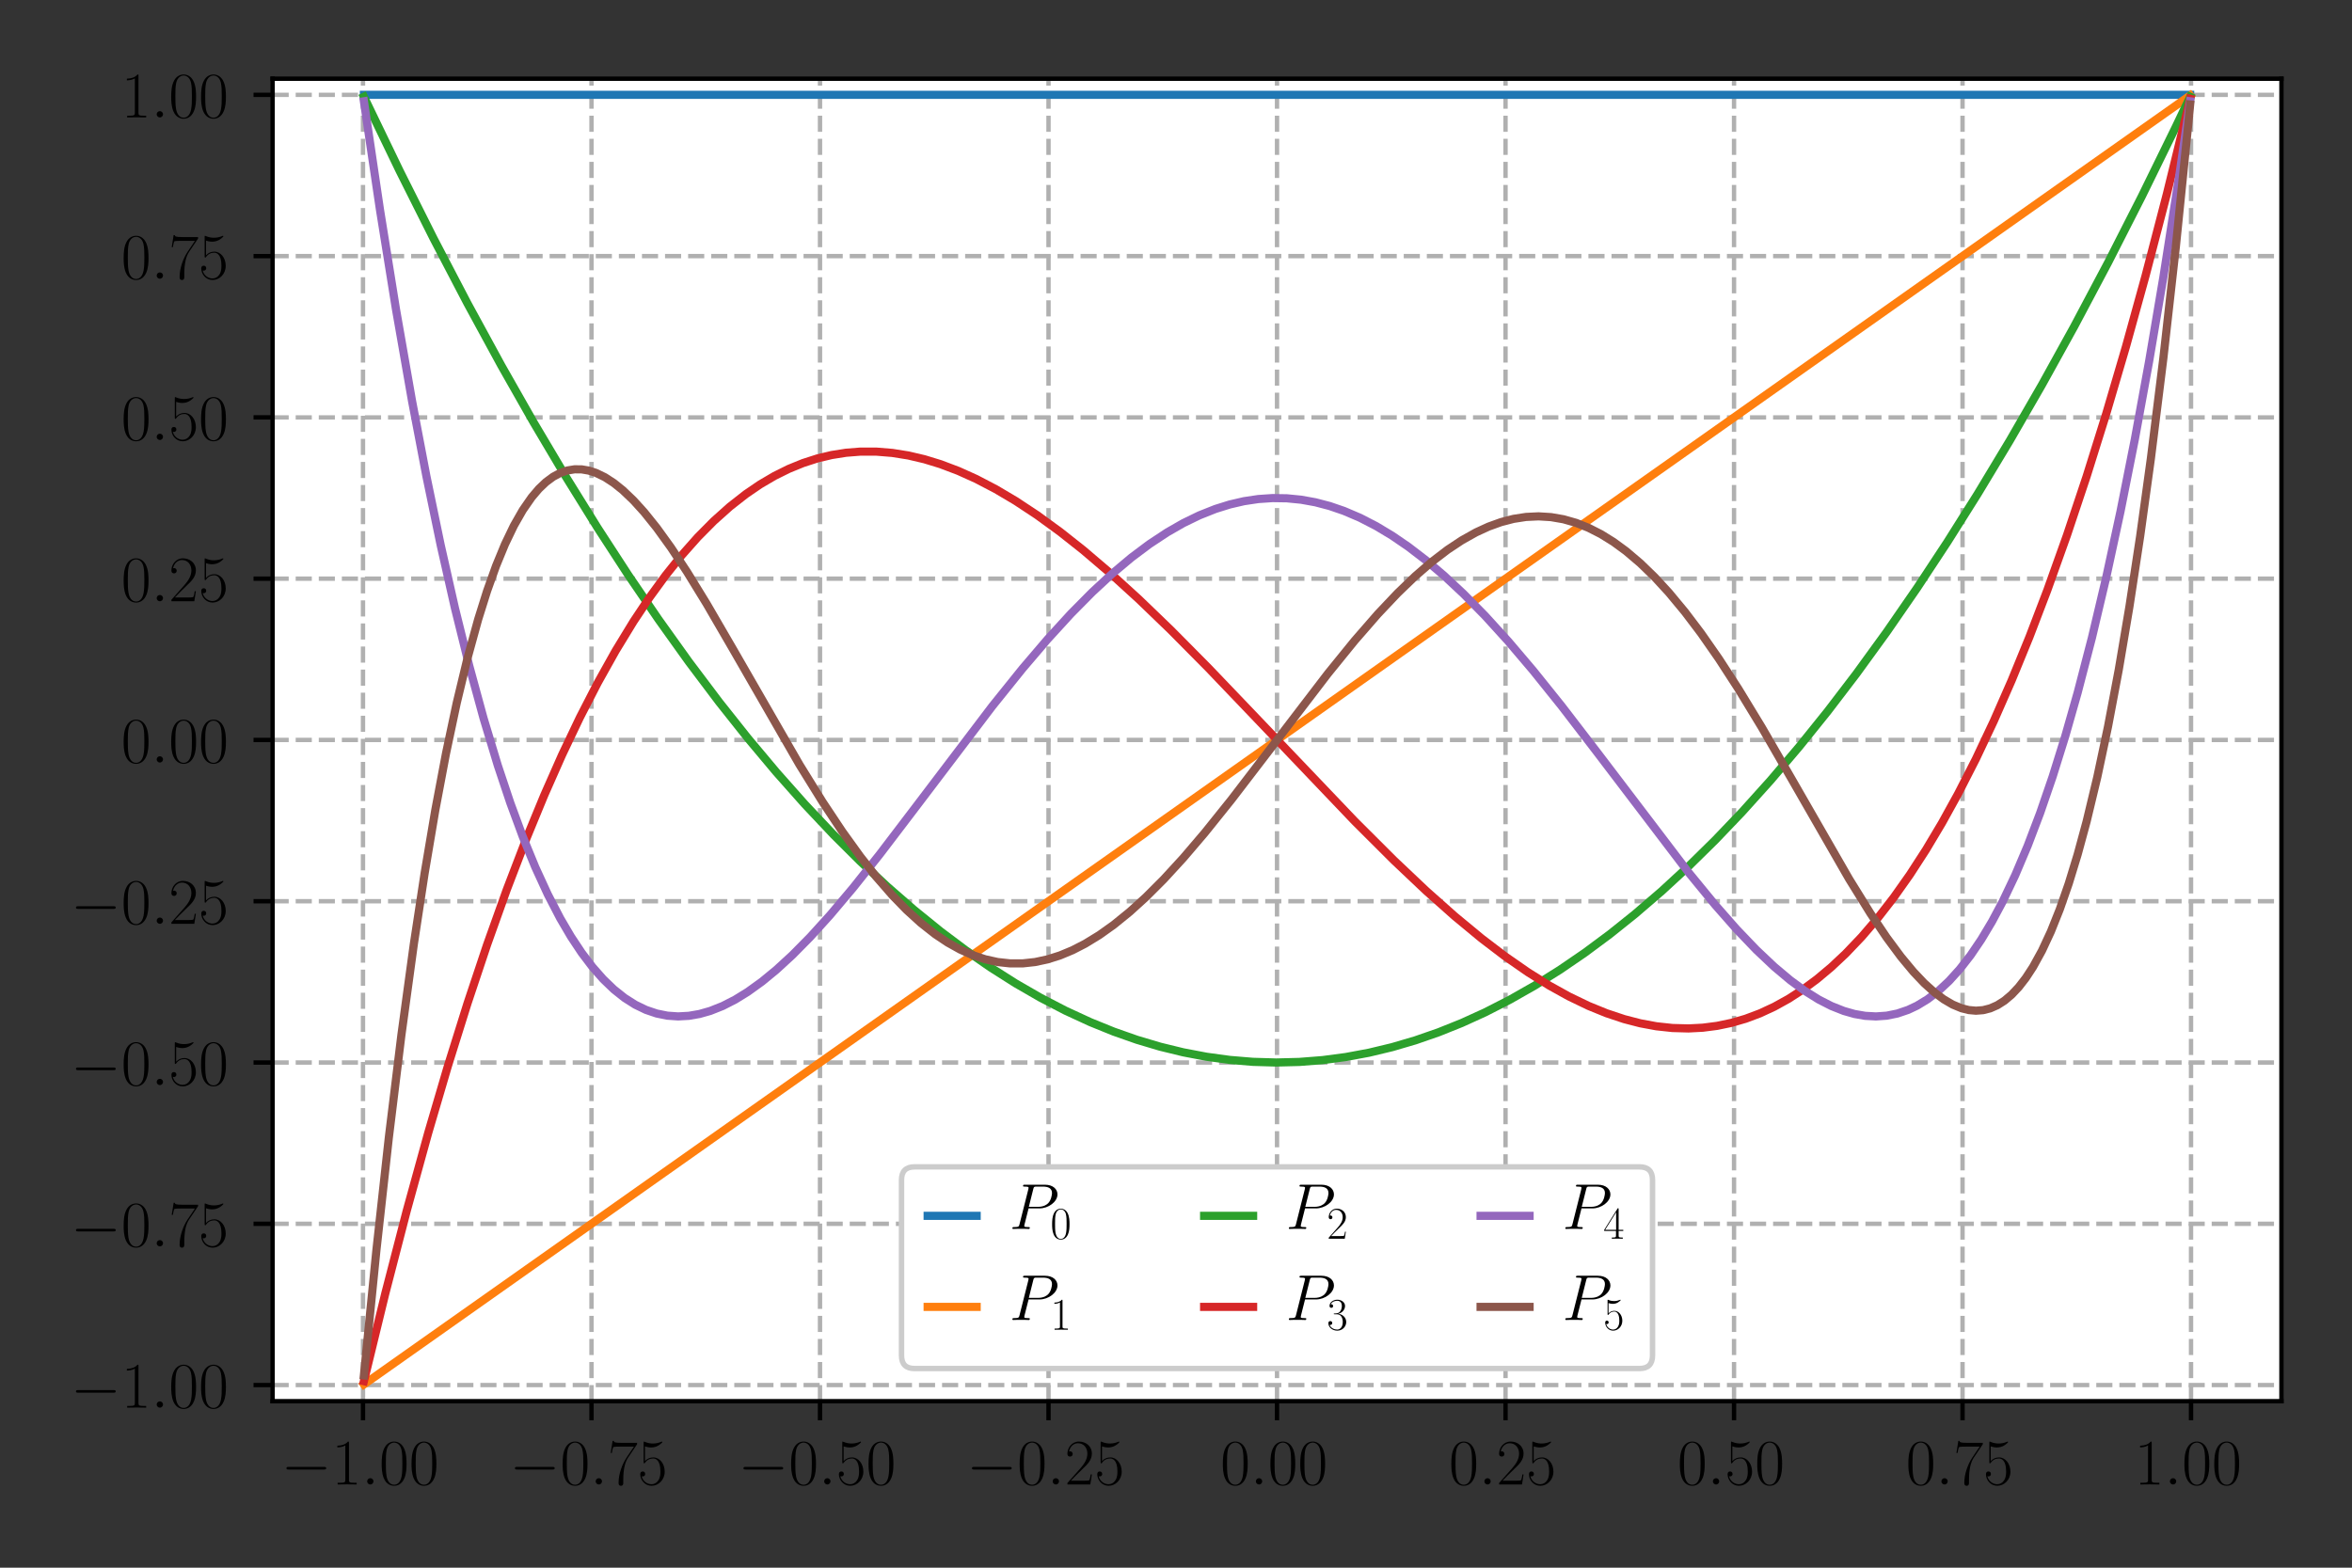
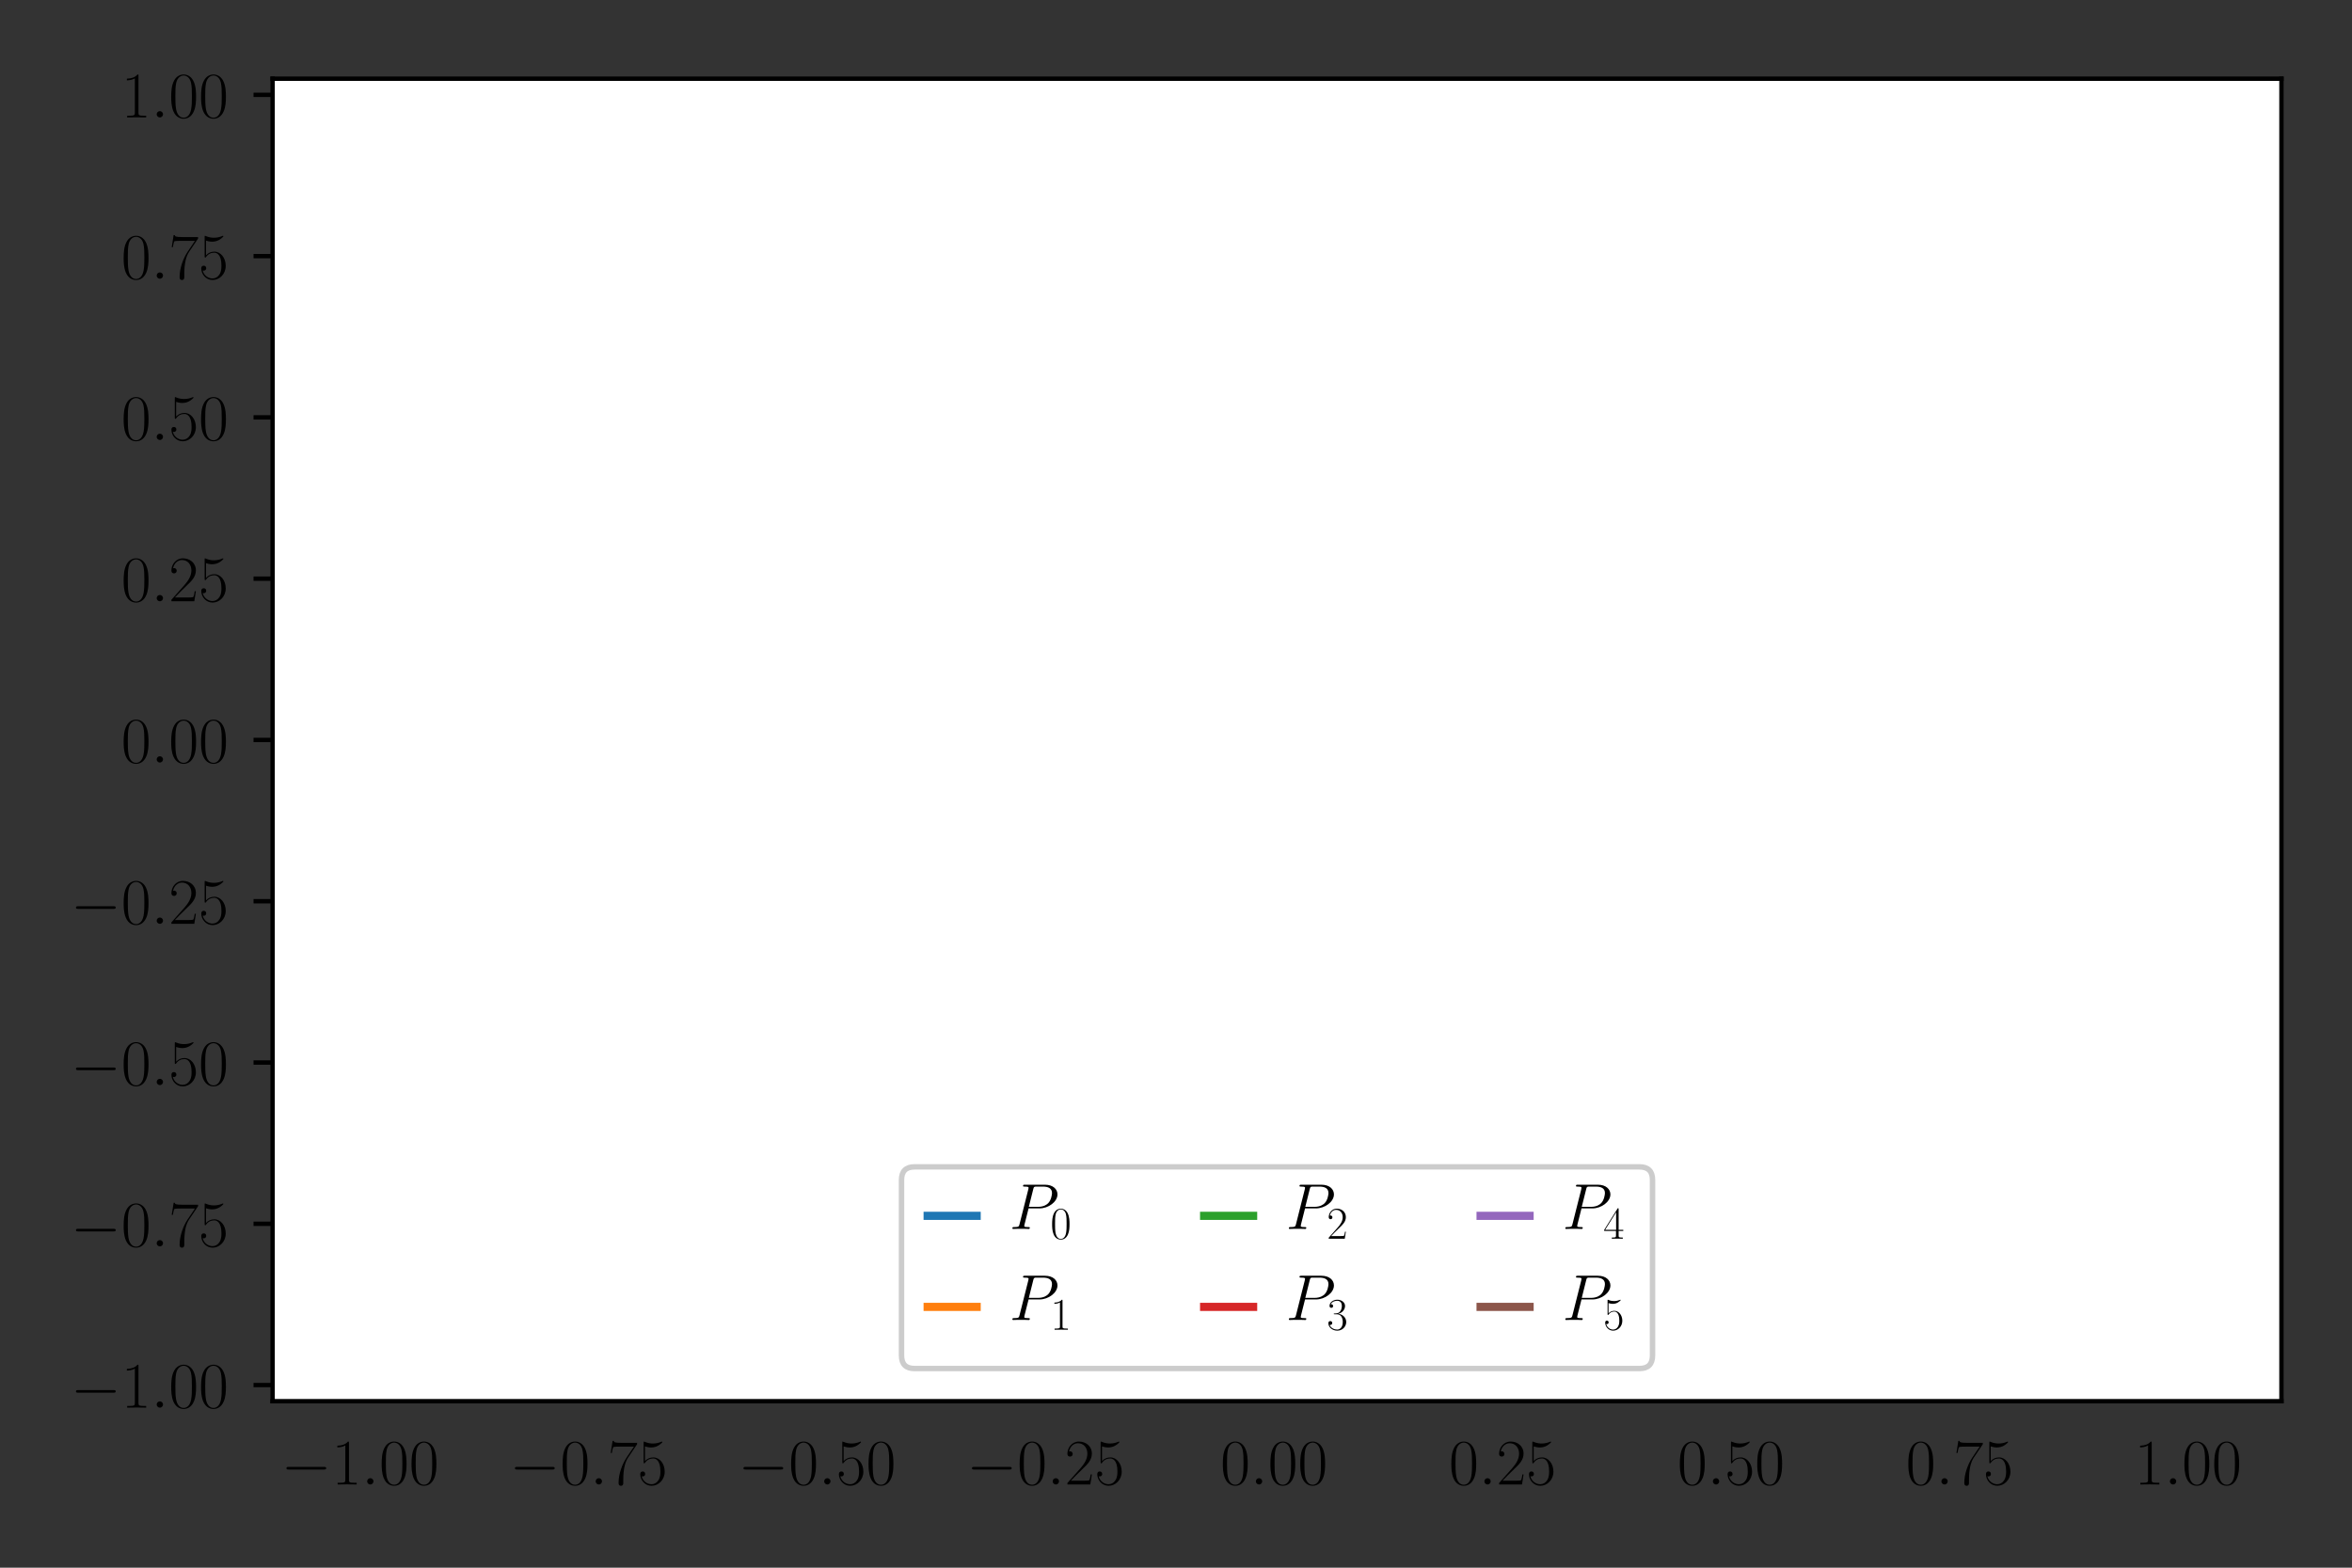
<svg xmlns="http://www.w3.org/2000/svg" xmlns:xlink="http://www.w3.org/1999/xlink" height="384" viewBox="0 0 432 288" width="576">
  <rect x="0" y="0" width="432" height="288" fill="#333333" stroke="none" />
  <defs>
    <style>*{stroke-linecap:butt;stroke-linejoin:round}</style>
  </defs>
  <g id="figure_1">
    <path d="M0 288h432V0H0z" style="fill:none" id="patch_1" />
    <g id="axes_1">
      <path d="M50.07 257.413h368.97V14.46H50.07z" style="fill:#fff" id="patch_2" />
      <g id="matplotlib.axis_1">
        <g id="xtick_1">
          <path clip-path="url(#p4cd8dec99e)" d="M66.673 257.413V14.46" style="fill:none;stroke:#b0b0b0;stroke-dasharray:2.96,1.28;stroke-dashoffset:0;stroke-width:.8" id="line2d_1" />
          <g id="line2d_2">
            <defs>
-               <path d="M0 0v3.5" id="me0960cf77a" style="stroke:#000;stroke-width:.8" />
-             </defs>
+               </defs>
            <use style="stroke:#000;stroke-width:.8" x="66.673" xlink:href="#me0960cf77a" y="257.413" />
          </g>
          <g id="text_1">
            <defs>
              <path d="M65.906 23c1.688 0 3.5 0 3.5 2s-1.812 2-3.5 2h-54.11c-1.702 0-3.5 0-3.5-2s1.798-2 3.5-2z" id="CMSY10-0" />
              <path d="M26.594 63.797c0 2.094-.094 2.203-1.5 2.203-3.89-4.64-9.797-6.11-15.39-6.313-.298 0-.798 0-.907-.187-.094-.203-.094-.406-.094-2.5C11.797 57 17 57.594 21 59.984V7.297c0-3.5-.203-4.703-8.797-4.703h-3V0C14 .094 19 .188 23.797.188c4.797 0 9.797-.094 14.61-.188v2.594h-3c-8.61 0-8.813 1.094-8.813 4.703z" id="CMR17-49" />
              <path d="M18.406 4.797c0 2.89-2.406 4.89-4.812 4.89-2.89 0-4.89-2.39-4.89-4.796C8.703 2 11.093 0 13.5 0c2.906 0 4.906 2.39 4.906 4.797z" id="CMMI12-58" />
              <path d="M42 31.844c0 6.125-.094 16.578-4.297 24.61C34 63.483 28.093 66 22.906 66 18.094 66 12 63.781 8.203 56.562c-4-7.546-4.406-16.89-4.406-24.718 0-5.735.11-14.469 3.203-22.11C11.297-.609 19-2 22.906-2 27.5-2 34.5-.11 38.594 9.438 41.594 16.375 42 24.5 42 31.843zM22.906-.406c-6.406 0-10.203 5.531-11.61 13.156-1.093 5.938-1.093 14.578-1.093 20.203 0 7.734 0 14.156 1.297 20.281 1.906 8.547 7.5 11.157 11.406 11.157 4.094 0 9.39-2.72 11.297-10.954 1.297-5.718 1.39-12.453 1.39-20.484 0-6.531 0-14.578-1.187-20.5-2.11-10.953-8-12.86-11.5-12.86z" id="CMR17-48" />
            </defs>
            <g transform="matrix(.12 0 0 -.12 51.618 272.715)">
              <use transform="scale(.996)" xlink:href="#CMSY10-0" />
              <use transform="matrix(.996 0 0 .996 77.487 0)" xlink:href="#CMR17-49" />
              <use transform="matrix(.996 0 0 .996 123.178 0)" xlink:href="#CMMI12-58" />
              <use transform="matrix(.996 0 0 .996 150.275 0)" xlink:href="#CMR17-48" />
              <use transform="matrix(.996 0 0 .996 195.966 0)" xlink:href="#CMR17-48" />
            </g>
          </g>
        </g>
        <g id="xtick_2">
          <path clip-path="url(#p4cd8dec99e)" d="M108.643 257.413V14.46" style="fill:none;stroke:#b0b0b0;stroke-dasharray:2.96,1.28;stroke-dashoffset:0;stroke-width:.8" id="line2d_3" />
          <use style="stroke:#000;stroke-width:.8" x="108.643" xlink:href="#me0960cf77a" y="257.413" id="line2d_4" />
          <g id="text_2">
            <defs>
              <path d="M45.094 61.797V64h-23.5c-11.688 0-11.89 1.094-12.297 3H7.5L4.594 48.5h1.812c.297 1.906 1 7 2.188 8.89.61.797 8 .797 9.703.797h22L29.203 41.72c-7.406-11.078-12.5-26.047-12.5-39.125 0-1.203 0-4.594 3.594-4.594 3.61 0 3.61 3.39 3.61 4.688V7.28c0 16.375 2.796 27.157 7.39 34.032z" id="CMR17-55" />
              <path d="M11.406 58.594c1-.407 5.094-1.703 9.297-1.703 9.297 0 14.39 5 17.297 7.797 0 .796 0 1.312-.594 1.312-.11 0-.312 0-1.11-.406-3.5-1.5-7.593-2.594-12.593-2.594-3 0-7.5.36-12.406 2.484C10.203 66 10 66 9.907 66c-.5 0-.61-.11-.61-2.094V34.86c0-1.843 0-2.359 1-2.359.5 0 .703.203 1.203.922C14.703 38.047 19.094 40 24.094 40c3.5 0 11-2.266 11-19.797 0-3.219 0-9.015-3-13.61-2.5-4.109-6.39-6.202-10.688-6.202-6.61 0-13.312 4.593-15.11 12.296.407-.093 1.204-.296 1.61-.296 1.297 0 3.797.703 3.797 3.796 0 2.704-1.906 3.813-3.797 3.813-2.312 0-3.812-1.406-3.812-4.203C4.094 7.094 11-2 21.594-2c10.312 0 20.11 8.89 20.11 21.797 0 12.297-7.798 21.797-17.5 21.797-5.11 0-9.407-1.907-12.798-5.594z" id="CMR17-53" />
            </defs>
            <g transform="matrix(.12 0 0 -.12 93.589 272.715)">
              <use transform="scale(.996)" xlink:href="#CMSY10-0" />
              <use transform="matrix(.996 0 0 .996 77.487 0)" xlink:href="#CMR17-48" />
              <use transform="matrix(.996 0 0 .996 123.178 0)" xlink:href="#CMMI12-58" />
              <use transform="matrix(.996 0 0 .996 150.275 0)" xlink:href="#CMR17-55" />
              <use transform="matrix(.996 0 0 .996 195.966 0)" xlink:href="#CMR17-53" />
            </g>
          </g>
        </g>
        <g id="xtick_3">
          <path clip-path="url(#p4cd8dec99e)" d="M150.614 257.413V14.46" style="fill:none;stroke:#b0b0b0;stroke-dasharray:2.96,1.28;stroke-dashoffset:0;stroke-width:.8" id="line2d_5" />
          <use style="stroke:#000;stroke-width:.8" x="150.614" xlink:href="#me0960cf77a" y="257.413" id="line2d_6" />
          <g transform="matrix(.12 0 0 -.12 135.559 272.715)" id="text_3">
            <use transform="scale(.996)" xlink:href="#CMSY10-0" />
            <use transform="matrix(.996 0 0 .996 77.487 0)" xlink:href="#CMR17-48" />
            <use transform="matrix(.996 0 0 .996 123.178 0)" xlink:href="#CMMI12-58" />
            <use transform="matrix(.996 0 0 .996 150.275 0)" xlink:href="#CMR17-53" />
            <use transform="matrix(.996 0 0 .996 195.966 0)" xlink:href="#CMR17-48" />
          </g>
        </g>
        <g id="xtick_4">
          <path clip-path="url(#p4cd8dec99e)" d="M192.584 257.413V14.46" style="fill:none;stroke:#b0b0b0;stroke-dasharray:2.96,1.28;stroke-dashoffset:0;stroke-width:.8" id="line2d_7" />
          <use style="stroke:#000;stroke-width:.8" x="192.584" xlink:href="#me0960cf77a" y="257.413" id="line2d_8" />
          <g id="text_4">
            <defs>
              <path d="M41.703 15.469h-1.797c-1-7.078-1.812-8.281-2.203-8.875-.5-.797-7.703-.797-9.11-.797H9.407C13 9.687 20 16.766 28.5 24.937 34.594 30.72 41.703 37.5 41.703 47.392 41.703 59.188 32.297 66 21.797 66c-11 0-17.703-9.703-17.703-18.703 0-3.906 2.906-4.406 4.11-4.406 1 0 4 .593 4 4.093 0 3.11-2.61 4.016-4 4.016-.61 0-1.204-.11-1.61-.313 1.906 8.5 7.703 12.704 13.812 12.704 8.688 0 14.39-6.891 14.39-16 0-8.688-5.093-16.172-10.796-22.657L4.094 2.297V0h35.203z" id="CMR17-50" />
            </defs>
            <g transform="matrix(.12 0 0 -.12 177.53 272.715)">
              <use transform="scale(.996)" xlink:href="#CMSY10-0" />
              <use transform="matrix(.996 0 0 .996 77.487 0)" xlink:href="#CMR17-48" />
              <use transform="matrix(.996 0 0 .996 123.178 0)" xlink:href="#CMMI12-58" />
              <use transform="matrix(.996 0 0 .996 150.275 0)" xlink:href="#CMR17-50" />
              <use transform="matrix(.996 0 0 .996 195.966 0)" xlink:href="#CMR17-53" />
            </g>
          </g>
        </g>
        <g id="xtick_5">
          <path clip-path="url(#p4cd8dec99e)" d="M234.555 257.413V14.46" style="fill:none;stroke:#b0b0b0;stroke-dasharray:2.96,1.28;stroke-dashoffset:0;stroke-width:.8" id="line2d_9" />
          <use style="stroke:#000;stroke-width:.8" x="234.555" xlink:href="#me0960cf77a" y="257.413" id="line2d_10" />
          <g transform="matrix(.12 0 0 -.12 224.15 272.715)" id="text_5">
            <use transform="scale(.996)" xlink:href="#CMR17-48" />
            <use transform="matrix(.996 0 0 .996 45.69 0)" xlink:href="#CMMI12-58" />
            <use transform="matrix(.996 0 0 .996 72.788 0)" xlink:href="#CMR17-48" />
            <use transform="matrix(.996 0 0 .996 118.478 0)" xlink:href="#CMR17-48" />
          </g>
        </g>
        <g id="xtick_6">
          <path clip-path="url(#p4cd8dec99e)" d="M276.525 257.413V14.46" style="fill:none;stroke:#b0b0b0;stroke-dasharray:2.96,1.28;stroke-dashoffset:0;stroke-width:.8" id="line2d_11" />
          <use style="stroke:#000;stroke-width:.8" x="276.525" xlink:href="#me0960cf77a" y="257.413" id="line2d_12" />
          <g transform="matrix(.12 0 0 -.12 266.12 272.715)" id="text_6">
            <use transform="scale(.996)" xlink:href="#CMR17-48" />
            <use transform="matrix(.996 0 0 .996 45.69 0)" xlink:href="#CMMI12-58" />
            <use transform="matrix(.996 0 0 .996 72.788 0)" xlink:href="#CMR17-50" />
            <use transform="matrix(.996 0 0 .996 118.478 0)" xlink:href="#CMR17-53" />
          </g>
        </g>
        <g id="xtick_7">
          <path clip-path="url(#p4cd8dec99e)" d="M318.496 257.413V14.46" style="fill:none;stroke:#b0b0b0;stroke-dasharray:2.96,1.28;stroke-dashoffset:0;stroke-width:.8" id="line2d_13" />
          <use style="stroke:#000;stroke-width:.8" x="318.496" xlink:href="#me0960cf77a" y="257.413" id="line2d_14" />
          <g transform="matrix(.12 0 0 -.12 308.09 272.715)" id="text_7">
            <use transform="scale(.996)" xlink:href="#CMR17-48" />
            <use transform="matrix(.996 0 0 .996 45.69 0)" xlink:href="#CMMI12-58" />
            <use transform="matrix(.996 0 0 .996 72.788 0)" xlink:href="#CMR17-53" />
            <use transform="matrix(.996 0 0 .996 118.478 0)" xlink:href="#CMR17-48" />
          </g>
        </g>
        <g id="xtick_8">
          <path clip-path="url(#p4cd8dec99e)" d="M360.466 257.413V14.46" style="fill:none;stroke:#b0b0b0;stroke-dasharray:2.96,1.28;stroke-dashoffset:0;stroke-width:.8" id="line2d_15" />
          <use style="stroke:#000;stroke-width:.8" x="360.466" xlink:href="#me0960cf77a" y="257.413" id="line2d_16" />
          <g transform="matrix(.12 0 0 -.12 350.06 272.715)" id="text_8">
            <use transform="scale(.996)" xlink:href="#CMR17-48" />
            <use transform="matrix(.996 0 0 .996 45.69 0)" xlink:href="#CMMI12-58" />
            <use transform="matrix(.996 0 0 .996 72.788 0)" xlink:href="#CMR17-55" />
            <use transform="matrix(.996 0 0 .996 118.478 0)" xlink:href="#CMR17-53" />
          </g>
        </g>
        <g id="xtick_9">
          <path clip-path="url(#p4cd8dec99e)" d="M402.436 257.413V14.46" style="fill:none;stroke:#b0b0b0;stroke-dasharray:2.96,1.28;stroke-dashoffset:0;stroke-width:.8" id="line2d_17" />
          <use style="stroke:#000;stroke-width:.8" x="402.436" xlink:href="#me0960cf77a" y="257.413" id="line2d_18" />
          <g transform="matrix(.12 0 0 -.12 392.031 272.715)" id="text_9">
            <use transform="scale(.996)" xlink:href="#CMR17-49" />
            <use transform="matrix(.996 0 0 .996 45.69 0)" xlink:href="#CMMI12-58" />
            <use transform="matrix(.996 0 0 .996 72.788 0)" xlink:href="#CMR17-48" />
            <use transform="matrix(.996 0 0 .996 118.478 0)" xlink:href="#CMR17-48" />
          </g>
        </g>
      </g>
      <g id="matplotlib.axis_2">
        <g id="ytick_1">
          <path clip-path="url(#p4cd8dec99e)" d="M50.07 254.45h368.97" style="fill:none;stroke:#b0b0b0;stroke-dasharray:2.96,1.28;stroke-dashoffset:0;stroke-width:.8" id="line2d_19" />
          <g id="line2d_20">
            <defs>
              <path d="M0 0h-3.5" id="ma3d4b8ffef" style="stroke:#000;stroke-width:.8" />
            </defs>
            <use style="stroke:#000;stroke-width:.8" x="50.069" xlink:href="#ma3d4b8ffef" y="254.45" />
          </g>
          <g transform="matrix(.12 0 0 -.12 12.96 258.601)" id="text_10">
            <use transform="scale(.996)" xlink:href="#CMSY10-0" />
            <use transform="matrix(.996 0 0 .996 77.487 0)" xlink:href="#CMR17-49" />
            <use transform="matrix(.996 0 0 .996 123.178 0)" xlink:href="#CMMI12-58" />
            <use transform="matrix(.996 0 0 .996 150.275 0)" xlink:href="#CMR17-48" />
            <use transform="matrix(.996 0 0 .996 195.966 0)" xlink:href="#CMR17-48" />
          </g>
        </g>
        <g id="ytick_2">
          <path clip-path="url(#p4cd8dec99e)" d="M50.07 224.822h368.97" style="fill:none;stroke:#b0b0b0;stroke-dasharray:2.96,1.28;stroke-dashoffset:0;stroke-width:.8" id="line2d_21" />
          <use style="stroke:#000;stroke-width:.8" x="50.069" xlink:href="#ma3d4b8ffef" y="224.822" id="line2d_22" />
          <g transform="matrix(.12 0 0 -.12 12.96 228.973)" id="text_11">
            <use transform="scale(.996)" xlink:href="#CMSY10-0" />
            <use transform="matrix(.996 0 0 .996 77.487 0)" xlink:href="#CMR17-48" />
            <use transform="matrix(.996 0 0 .996 123.178 0)" xlink:href="#CMMI12-58" />
            <use transform="matrix(.996 0 0 .996 150.275 0)" xlink:href="#CMR17-55" />
            <use transform="matrix(.996 0 0 .996 195.966 0)" xlink:href="#CMR17-53" />
          </g>
        </g>
        <g id="ytick_3">
          <path clip-path="url(#p4cd8dec99e)" d="M50.07 195.193h368.97" style="fill:none;stroke:#b0b0b0;stroke-dasharray:2.96,1.28;stroke-dashoffset:0;stroke-width:.8" id="line2d_23" />
          <use style="stroke:#000;stroke-width:.8" x="50.069" xlink:href="#ma3d4b8ffef" y="195.193" id="line2d_24" />
          <g transform="matrix(.12 0 0 -.12 12.96 199.344)" id="text_12">
            <use transform="scale(.996)" xlink:href="#CMSY10-0" />
            <use transform="matrix(.996 0 0 .996 77.487 0)" xlink:href="#CMR17-48" />
            <use transform="matrix(.996 0 0 .996 123.178 0)" xlink:href="#CMMI12-58" />
            <use transform="matrix(.996 0 0 .996 150.275 0)" xlink:href="#CMR17-53" />
            <use transform="matrix(.996 0 0 .996 195.966 0)" xlink:href="#CMR17-48" />
          </g>
        </g>
        <g id="ytick_4">
          <path clip-path="url(#p4cd8dec99e)" d="M50.07 165.565h368.97" style="fill:none;stroke:#b0b0b0;stroke-dasharray:2.96,1.28;stroke-dashoffset:0;stroke-width:.8" id="line2d_25" />
          <use style="stroke:#000;stroke-width:.8" x="50.069" xlink:href="#ma3d4b8ffef" y="165.565" id="line2d_26" />
          <g transform="matrix(.12 0 0 -.12 12.96 169.716)" id="text_13">
            <use transform="scale(.996)" xlink:href="#CMSY10-0" />
            <use transform="matrix(.996 0 0 .996 77.487 0)" xlink:href="#CMR17-48" />
            <use transform="matrix(.996 0 0 .996 123.178 0)" xlink:href="#CMMI12-58" />
            <use transform="matrix(.996 0 0 .996 150.275 0)" xlink:href="#CMR17-50" />
            <use transform="matrix(.996 0 0 .996 195.966 0)" xlink:href="#CMR17-53" />
          </g>
        </g>
        <g id="ytick_5">
          <path clip-path="url(#p4cd8dec99e)" d="M50.07 135.936h368.97" style="fill:none;stroke:#b0b0b0;stroke-dasharray:2.96,1.28;stroke-dashoffset:0;stroke-width:.8" id="line2d_27" />
          <use style="stroke:#000;stroke-width:.8" x="50.069" xlink:href="#ma3d4b8ffef" y="135.936" id="line2d_28" />
          <g transform="matrix(.12 0 0 -.12 22.258 140.087)" id="text_14">
            <use transform="scale(.996)" xlink:href="#CMR17-48" />
            <use transform="matrix(.996 0 0 .996 45.69 0)" xlink:href="#CMMI12-58" />
            <use transform="matrix(.996 0 0 .996 72.788 0)" xlink:href="#CMR17-48" />
            <use transform="matrix(.996 0 0 .996 118.478 0)" xlink:href="#CMR17-48" />
          </g>
        </g>
        <g id="ytick_6">
          <path clip-path="url(#p4cd8dec99e)" d="M50.07 106.308h368.97" style="fill:none;stroke:#b0b0b0;stroke-dasharray:2.96,1.28;stroke-dashoffset:0;stroke-width:.8" id="line2d_29" />
          <use style="stroke:#000;stroke-width:.8" x="50.069" xlink:href="#ma3d4b8ffef" y="106.308" id="line2d_30" />
          <g transform="matrix(.12 0 0 -.12 22.258 110.459)" id="text_15">
            <use transform="scale(.996)" xlink:href="#CMR17-48" />
            <use transform="matrix(.996 0 0 .996 45.69 0)" xlink:href="#CMMI12-58" />
            <use transform="matrix(.996 0 0 .996 72.788 0)" xlink:href="#CMR17-50" />
            <use transform="matrix(.996 0 0 .996 118.478 0)" xlink:href="#CMR17-53" />
          </g>
        </g>
        <g id="ytick_7">
          <path clip-path="url(#p4cd8dec99e)" d="M50.07 76.68h368.97" style="fill:none;stroke:#b0b0b0;stroke-dasharray:2.96,1.28;stroke-dashoffset:0;stroke-width:.8" id="line2d_31" />
          <use style="stroke:#000;stroke-width:.8" x="50.069" xlink:href="#ma3d4b8ffef" y="76.679" id="line2d_32" />
          <g transform="matrix(.12 0 0 -.12 22.258 80.83)" id="text_16">
            <use transform="scale(.996)" xlink:href="#CMR17-48" />
            <use transform="matrix(.996 0 0 .996 45.69 0)" xlink:href="#CMMI12-58" />
            <use transform="matrix(.996 0 0 .996 72.788 0)" xlink:href="#CMR17-53" />
            <use transform="matrix(.996 0 0 .996 118.478 0)" xlink:href="#CMR17-48" />
          </g>
        </g>
        <g id="ytick_8">
          <path clip-path="url(#p4cd8dec99e)" d="M50.07 47.05h368.97" style="fill:none;stroke:#b0b0b0;stroke-dasharray:2.96,1.28;stroke-dashoffset:0;stroke-width:.8" id="line2d_33" />
          <use style="stroke:#000;stroke-width:.8" x="50.069" xlink:href="#ma3d4b8ffef" y="47.051" id="line2d_34" />
          <g transform="matrix(.12 0 0 -.12 22.258 51.202)" id="text_17">
            <use transform="scale(.996)" xlink:href="#CMR17-48" />
            <use transform="matrix(.996 0 0 .996 45.69 0)" xlink:href="#CMMI12-58" />
            <use transform="matrix(.996 0 0 .996 72.788 0)" xlink:href="#CMR17-55" />
            <use transform="matrix(.996 0 0 .996 118.478 0)" xlink:href="#CMR17-53" />
          </g>
        </g>
        <g id="ytick_9">
          <path clip-path="url(#p4cd8dec99e)" d="M50.07 17.422h368.97" style="fill:none;stroke:#b0b0b0;stroke-dasharray:2.96,1.28;stroke-dashoffset:0;stroke-width:.8" id="line2d_35" />
          <use style="stroke:#000;stroke-width:.8" x="50.069" xlink:href="#ma3d4b8ffef" y="17.422" id="line2d_36" />
          <g transform="matrix(.12 0 0 -.12 22.258 21.573)" id="text_18">
            <use transform="scale(.996)" xlink:href="#CMR17-49" />
            <use transform="matrix(.996 0 0 .996 45.69 0)" xlink:href="#CMMI12-58" />
            <use transform="matrix(.996 0 0 .996 72.788 0)" xlink:href="#CMR17-48" />
            <use transform="matrix(.996 0 0 .996 118.478 0)" xlink:href="#CMR17-48" />
          </g>
        </g>
      </g>
      <path clip-path="url(#p4cd8dec99e)" d="M66.84 17.422H402.27" style="fill:none;stroke:#1f77b4;stroke-linecap:square;stroke-width:1.5" id="line2d_37" />
      <path clip-path="url(#p4cd8dec99e)" d="M66.84 254.332 402.27 17.54h0" style="fill:none;stroke:#ff7f0e;stroke-linecap:square;stroke-width:1.5" id="line2d_38" />
      <path clip-path="url(#p4cd8dec99e)" d="m66.84 17.778 6.558 13.603 6.23 12.42 6.23 11.93 6.23 11.442L97.99 77.56l5.902 9.948 5.902 9.508 5.574 8.577 5.574 8.185 5.574 7.793 5.574 7.4 5.246 6.608 5.246 6.26 5.247 5.914 5.246 5.565 4.918 4.903 4.918 4.598 4.919 4.292 4.918 3.988 4.59 3.446 4.59 3.18 4.591 2.915 4.59 2.648 4.591 2.383 4.59 2.117 4.263 1.728 4.262 1.499 4.263 1.27 4.263 1.04 4.262.81 4.263.582 4.262.353 4.263.123 4.262-.106 4.263-.335 4.262-.564 4.263-.793 4.262-1.023 4.263-1.252 4.262-1.48 4.263-1.71 4.262-1.94 4.59-2.345 4.591-2.61 4.59-2.877 4.591-3.143 4.59-3.408 4.59-3.674 4.92-4.231 4.917-4.537 4.919-4.842 4.918-5.146 5.246-5.827 5.246-6.173 5.247-6.521 5.246-6.868 5.574-7.678 5.574-8.069 5.574-8.462 5.574-8.853 5.902-9.801 5.902-10.241 5.902-10.68 6.23-11.75 6.23-12.24 6.23-12.73 2.623-5.506h0" style="fill:none;stroke:#2ca02c;stroke-linecap:square;stroke-width:1.5" id="line2d_39" />
      <path clip-path="url(#p4cd8dec99e)" d="m66.84 253.74 3.935-16.14 3.935-15.187 3.934-14.258 3.607-12.272 3.607-11.528 3.607-10.802 3.606-10.092 3.607-9.4 3.28-7.961 3.278-7.417 3.279-6.887 3.279-6.37 3.279-5.865 3.278-5.375 2.951-4.43 2.951-4.05 2.951-3.685 2.951-3.327 2.951-2.978 2.951-2.64 2.951-2.311 2.623-1.787 2.623-1.54 2.624-1.302 2.623-1.07 2.623-.846 2.623-.627 2.623-.416 2.623-.21 2.951-.002 2.951.24 2.951.471 2.95.693 2.952.904 3.279 1.242 3.279 1.478 3.606 1.883 3.607 2.136 3.935 2.597 4.262 3.101 4.263 3.374 4.918 4.193 5.246 4.779 5.902 5.687 6.886 6.952 9.509 9.945 17.378 18.218 7.213 7.2 5.902 5.585 5.246 4.665 4.919 4.07 4.262 3.251 4.263 2.967 3.934 2.46 3.607 2 3.607 1.738 3.279 1.338 3.279 1.093 2.95.765 2.951.546 2.951.318 2.951.08 2.624-.136 2.623-.338 2.623-.547 2.623-.763 2.623-.985 2.623-1.214 2.623-1.45 2.623-1.694 2.623-1.943 2.623-2.2 2.623-2.462 2.951-3.093 2.951-3.445 2.951-3.806 2.951-4.176 2.951-4.557 2.951-4.946 2.951-5.347 3.28-6.42 3.278-6.94 3.279-7.47 3.279-8.016 3.279-8.575 3.606-10.092 3.607-10.8 3.607-11.529 3.607-12.272 3.606-13.035 3.935-15.109 3.935-16.06.328-1.382h0" style="fill:none;stroke:#d62728;stroke-linecap:square;stroke-width:1.5" id="line2d_40" />
      <path clip-path="url(#p4cd8dec99e)" d="m66.84 18.605 2.952 19.927 2.95 18.35 2.951 16.84 2.624 13.751 2.623 12.653 2.623 11.598 2.623 10.586 2.623 9.617 2.623 8.69 2.295 6.873 2.295 6.221 2.296 5.596 2.295 4.996 2.295 4.422 1.967 3.352 1.968 2.965 1.967 2.592 1.967 2.234 1.968 1.893 1.967 1.564 1.967 1.251 1.968.952 1.967.667 1.967.396 1.968.137 1.967-.108 1.967-.34 1.968-.558 2.295-.911 2.295-1.174 2.295-1.416 2.623-1.89 2.623-2.157 2.951-2.71 3.28-3.322 3.606-3.976 4.262-5.052 4.919-6.184 6.885-9.042 13.772-18.149 5.574-6.932 4.59-5.378 4.263-4.663 3.934-3.978 3.607-3.342 3.607-3.025 3.279-2.458 3.279-2.165 2.95-1.69 2.951-1.434 2.951-1.173 2.624-.82 2.623-.608 2.623-.393 2.623-.176 2.623.04 2.623.258 2.623.474 2.623.687 2.623.9 2.951 1.26 2.951 1.52 2.951 1.773 2.951 2.016 3.28 2.515 3.278 2.79 3.607 3.37 3.934 4.006 4.263 4.689 4.59 5.402 5.246 6.535 6.558 8.545 16.722 21.983 4.919 5.996 3.934 4.469 3.607 3.767 3.279 3.097 2.951 2.479 2.623 1.926 2.623 1.636 2.295 1.174 2.296.911 1.967.559 1.967.34 1.968.107 1.967-.137 1.967-.396 1.968-.667 1.639-.772 1.967-1.2 1.968-1.512 1.967-1.837 1.967-2.177 1.968-2.531 1.967-2.901 1.967-3.287 1.967-3.687 2.296-4.83 2.295-5.421 2.295-6.04 2.295-6.685 2.296-7.356 2.295-8.055 2.623-10.096 2.623-11.087 2.623-12.12 2.623-13.196 2.623-14.318 2.623-15.483 2.951-18.869 1.968-13.463h0" style="fill:none;stroke:#9467bd;stroke-linecap:square;stroke-width:1.5" id="line2d_41" />
      <path clip-path="url(#p4cd8dec99e)" d="m66.84 252.679 2.296-22.997 2.295-20.805 2.295-18.734 2.295-16.78 1.968-12.915 1.967-11.633 1.967-10.417 1.968-9.267 1.967-8.182 1.967-7.157 1.64-5.225 1.64-4.588 1.639-3.985 1.639-3.413 1.64-2.872 1.639-2.362 1.311-1.542 1.312-1.248 1.312-.969 1.311-.704 1.312-.452 1.311-.214 1.312.012 1.311.224 1.312.424 1.64.794 1.639 1.066 1.64 1.315 1.966 1.877 1.968 2.17 2.295 2.858 2.623 3.633 2.951 4.467 3.607 5.874 4.918 8.467 12.132 21.08 4.262 6.878 3.607 5.422 3.279 4.551 2.951 3.75 2.951 3.393 2.623 2.698 2.623 2.387 2.623 2.065 2.295 1.536 2.296 1.28 2.295 1.024 2.295.765 2.295.507 2.296.25h2.295l2.295-.25 2.295-.493 2.295-.73 2.296-.958 2.295-1.18 2.623-1.606 2.623-1.869 2.95-2.394 2.952-2.68 3.279-3.28 3.607-3.931 3.934-4.611 4.918-6.127 6.886-8.987 10.82-14.143 4.919-6.057 4.262-4.896 3.607-3.813 3.279-3.157 2.95-2.556 2.952-2.26 2.623-1.74 2.623-1.47 2.295-1.054 2.295-.829L278 95.32l2.295-.354 2.295-.108 2.295.142 2.295.397 2.296.654 2.295.913 2.295 1.17 2.295 1.427 2.295 1.681 2.623 2.227 2.624 2.544 2.623 2.85 2.95 3.555 2.952 3.9 3.279 4.7 3.606 5.566 4.263 7.009 5.574 9.64 10.492 18.258 3.935 6.347 2.95 4.386 2.624 3.54 2.295 2.763 1.967 2.077 1.968 1.772 1.64 1.217 1.639.96 1.64.679 1.31.326 1.312.119 1.312-.1 1.311-.331 1.312-.576 1.311-.835 1.312-1.107 1.311-1.393 1.312-1.693 1.312-2.01 1.639-2.978 1.64-3.525 1.639-4.103 1.64-4.713 1.639-5.356 1.64-6.033 1.966-8.181 1.968-9.268 1.967-10.417 1.967-11.632 1.968-12.915 1.967-14.266 2.295-18.448 2.296-20.502 2.295-22.676.328-3.424h0" style="fill:none;stroke:#8c564b;stroke-linecap:square;stroke-width:1.5" id="line2d_42" />
      <path d="M50.07 257.413V14.46" style="fill:none;stroke:#000;stroke-linecap:square;stroke-linejoin:miter;stroke-width:.8" id="patch_3" />
      <path d="M419.04 257.413V14.46" style="fill:none;stroke:#000;stroke-linecap:square;stroke-linejoin:miter;stroke-width:.8" id="patch_4" />
      <path d="M50.07 257.413h368.97" style="fill:none;stroke:#000;stroke-linecap:square;stroke-linejoin:miter;stroke-width:.8" id="patch_5" />
      <path d="M50.07 14.46h368.97" style="fill:none;stroke:#000;stroke-linecap:square;stroke-linejoin:miter;stroke-width:.8" id="patch_6" />
      <g id="legend_1">
        <path d="M167.985 251.413h133.139q2.4 0 2.4-2.4v-32.249q0-2.4-2.4-2.4H167.985q-2.4 0-2.4 2.4v32.25q0 2.4 2.4 2.4z" style="fill:#fff;stroke:#ccc;stroke-linejoin:miter" id="patch_7" />
        <path d="M170.385 223.364h9" style="fill:none;stroke:#1f77b4;stroke-linecap:square;stroke-width:1.5" id="line2d_43" />
        <g id="text_19">
          <defs>
            <path d="M29.594 31.594h16.812C60.203 31.594 74 41.766 74 53.125 74 60.906 67.406 68 54.797 68h-30.89c-1.907 0-2.813 0-2.813-1.906 0-1 .906-1 2.406-1 6.094 0 6.094-.797 6.094-1.89 0-.204 0-.798-.39-2.298L15.703 7.36c-.907-3.468-1.11-4.468-8.11-4.468-1.89 0-2.89 0-2.89-1.797C4.703 0 5.593 0 6.203 0c1.89 0 3.89.188 5.796.188h11.703c1.89 0 4-.188 5.89-.188.813 0 1.907 0 1.907 1.89 0 1-.906 1-2.406 1-6 0-6.094.704-6.094 1.688 0 .5.094 1.188.203 1.688zm7.203 29.61c.906 3.687 1.297 3.89 5.203 3.89h9.906c7.5 0 13.688-2.39 13.688-9.875 0-2.578-1.297-11.063-5.89-15.64C58 37.78 53.203 34 44.093 34H30z" id="CMMI12-80" />
          </defs>
          <g transform="matrix(.12 0 0 -.12 185.385 227.564)">
            <use transform="matrix(.996 0 0 .996 0 14.944)" xlink:href="#CMMI12-80" />
            <use transform="translate(62.877) scale(.697)" xlink:href="#CMR17-48" />
          </g>
        </g>
        <path d="M170.385 240.089h9" style="fill:none;stroke:#ff7f0e;stroke-linecap:square;stroke-width:1.5" id="line2d_45" />
        <g transform="matrix(.12 0 0 -.12 185.385 244.289)" id="text_20">
          <use transform="matrix(.996 0 0 .996 0 14.944)" xlink:href="#CMMI12-80" />
          <use transform="translate(62.877) scale(.697)" xlink:href="#CMR17-49" />
        </g>
        <path d="M221.165 223.364h9" style="fill:none;stroke:#2ca02c;stroke-linecap:square;stroke-width:1.5" id="line2d_47" />
        <g transform="matrix(.12 0 0 -.12 236.165 227.564)" id="text_21">
          <use transform="matrix(.996 0 0 .996 0 14.944)" xlink:href="#CMMI12-80" />
          <use transform="translate(62.877) scale(.697)" xlink:href="#CMR17-50" />
        </g>
        <path d="M221.165 240.089h9" style="fill:none;stroke:#d62728;stroke-linecap:square;stroke-width:1.5" id="line2d_49" />
        <g id="text_22">
          <defs>
            <path d="M22.094 34C31 34 34.906 26.14 34.906 17.094 34.906 5.03 28.5.39 22.703.39c-5.297 0-13.906 2.625-16.61 10.406.5-.203 1-.203 1.5-.203 2.407 0 4.204 1.594 4.204 4.203 0 2.89-2.203 4.203-4.203 4.203-1.688 0-4.297-.813-4.297-4.516 0-9.25 9-16.484 19.61-16.484C34-2 42.5 6.75 42.5 16.984c0 9.86-8 17.016-17.5 18.11 7.594 1.578 14.906 8.281 14.906 17.297C39.906 60.25 32 66 23 66c-9.094 0-17.094-5.656-17.094-13.703 0-3.5 2.594-4.11 3.89-4.11 2.11 0 3.907 1.297 3.907 3.907 0 2.593-1.797 3.906-3.906 3.906-.39 0-.89 0-1.297-.203 2.906 6.687 10.797 7.89 14.297 7.89s10.11-1.718 10.11-11.39c0-2.813-.407-7.75-3.813-12.078-3-3.828-6.39-4.032-9.688-4.328-.5 0-2.812-.203-3.203-.203-.703-.094-1.11-.188-1.11-.891 0-.703.11-.797 2.11-.797z" id="CMR17-51" />
          </defs>
          <g transform="matrix(.12 0 0 -.12 236.165 244.289)">
            <use transform="matrix(.996 0 0 .996 0 14.944)" xlink:href="#CMMI12-80" />
            <use transform="translate(62.877) scale(.697)" xlink:href="#CMR17-51" />
          </g>
        </g>
        <path d="M271.944 223.364h9" style="fill:none;stroke:#9467bd;stroke-linecap:square;stroke-width:1.5" id="line2d_51" />
        <g id="text_23">
          <defs>
            <path d="M33.594 64.797c0 2.094-.094 2.203-1.89 2.203L2 19.594V17h25.797V7.187c0-3.593-.203-4.593-7.203-4.593h-1.89V0c3.202.188 8.593.188 12 .188 3.39 0 8.796 0 12-.188v2.594h-1.907c-7 0-7.203 1-7.203 4.594V17h10.203v2.594H33.594zm-5.5-6.625V19.594H4z" id="CMR17-52" />
          </defs>
          <g transform="matrix(.12 0 0 -.12 286.944 227.564)">
            <use transform="matrix(.996 0 0 .996 0 14.944)" xlink:href="#CMMI12-80" />
            <use transform="translate(62.877) scale(.697)" xlink:href="#CMR17-52" />
          </g>
        </g>
        <path d="M271.944 240.089h9" style="fill:none;stroke:#8c564b;stroke-linecap:square;stroke-width:1.5" id="line2d_53" />
        <g transform="matrix(.12 0 0 -.12 286.944 244.289)" id="text_24">
          <use transform="matrix(.996 0 0 .996 0 14.944)" xlink:href="#CMMI12-80" />
          <use transform="translate(62.877) scale(.697)" xlink:href="#CMR17-53" />
        </g>
      </g>
    </g>
  </g>
  <defs>
    <clipPath id="p4cd8dec99e">
-       <path d="M50.069 14.459H419.04v242.954H50.069z" />
-     </clipPath>
+       </clipPath>
  </defs>
</svg>